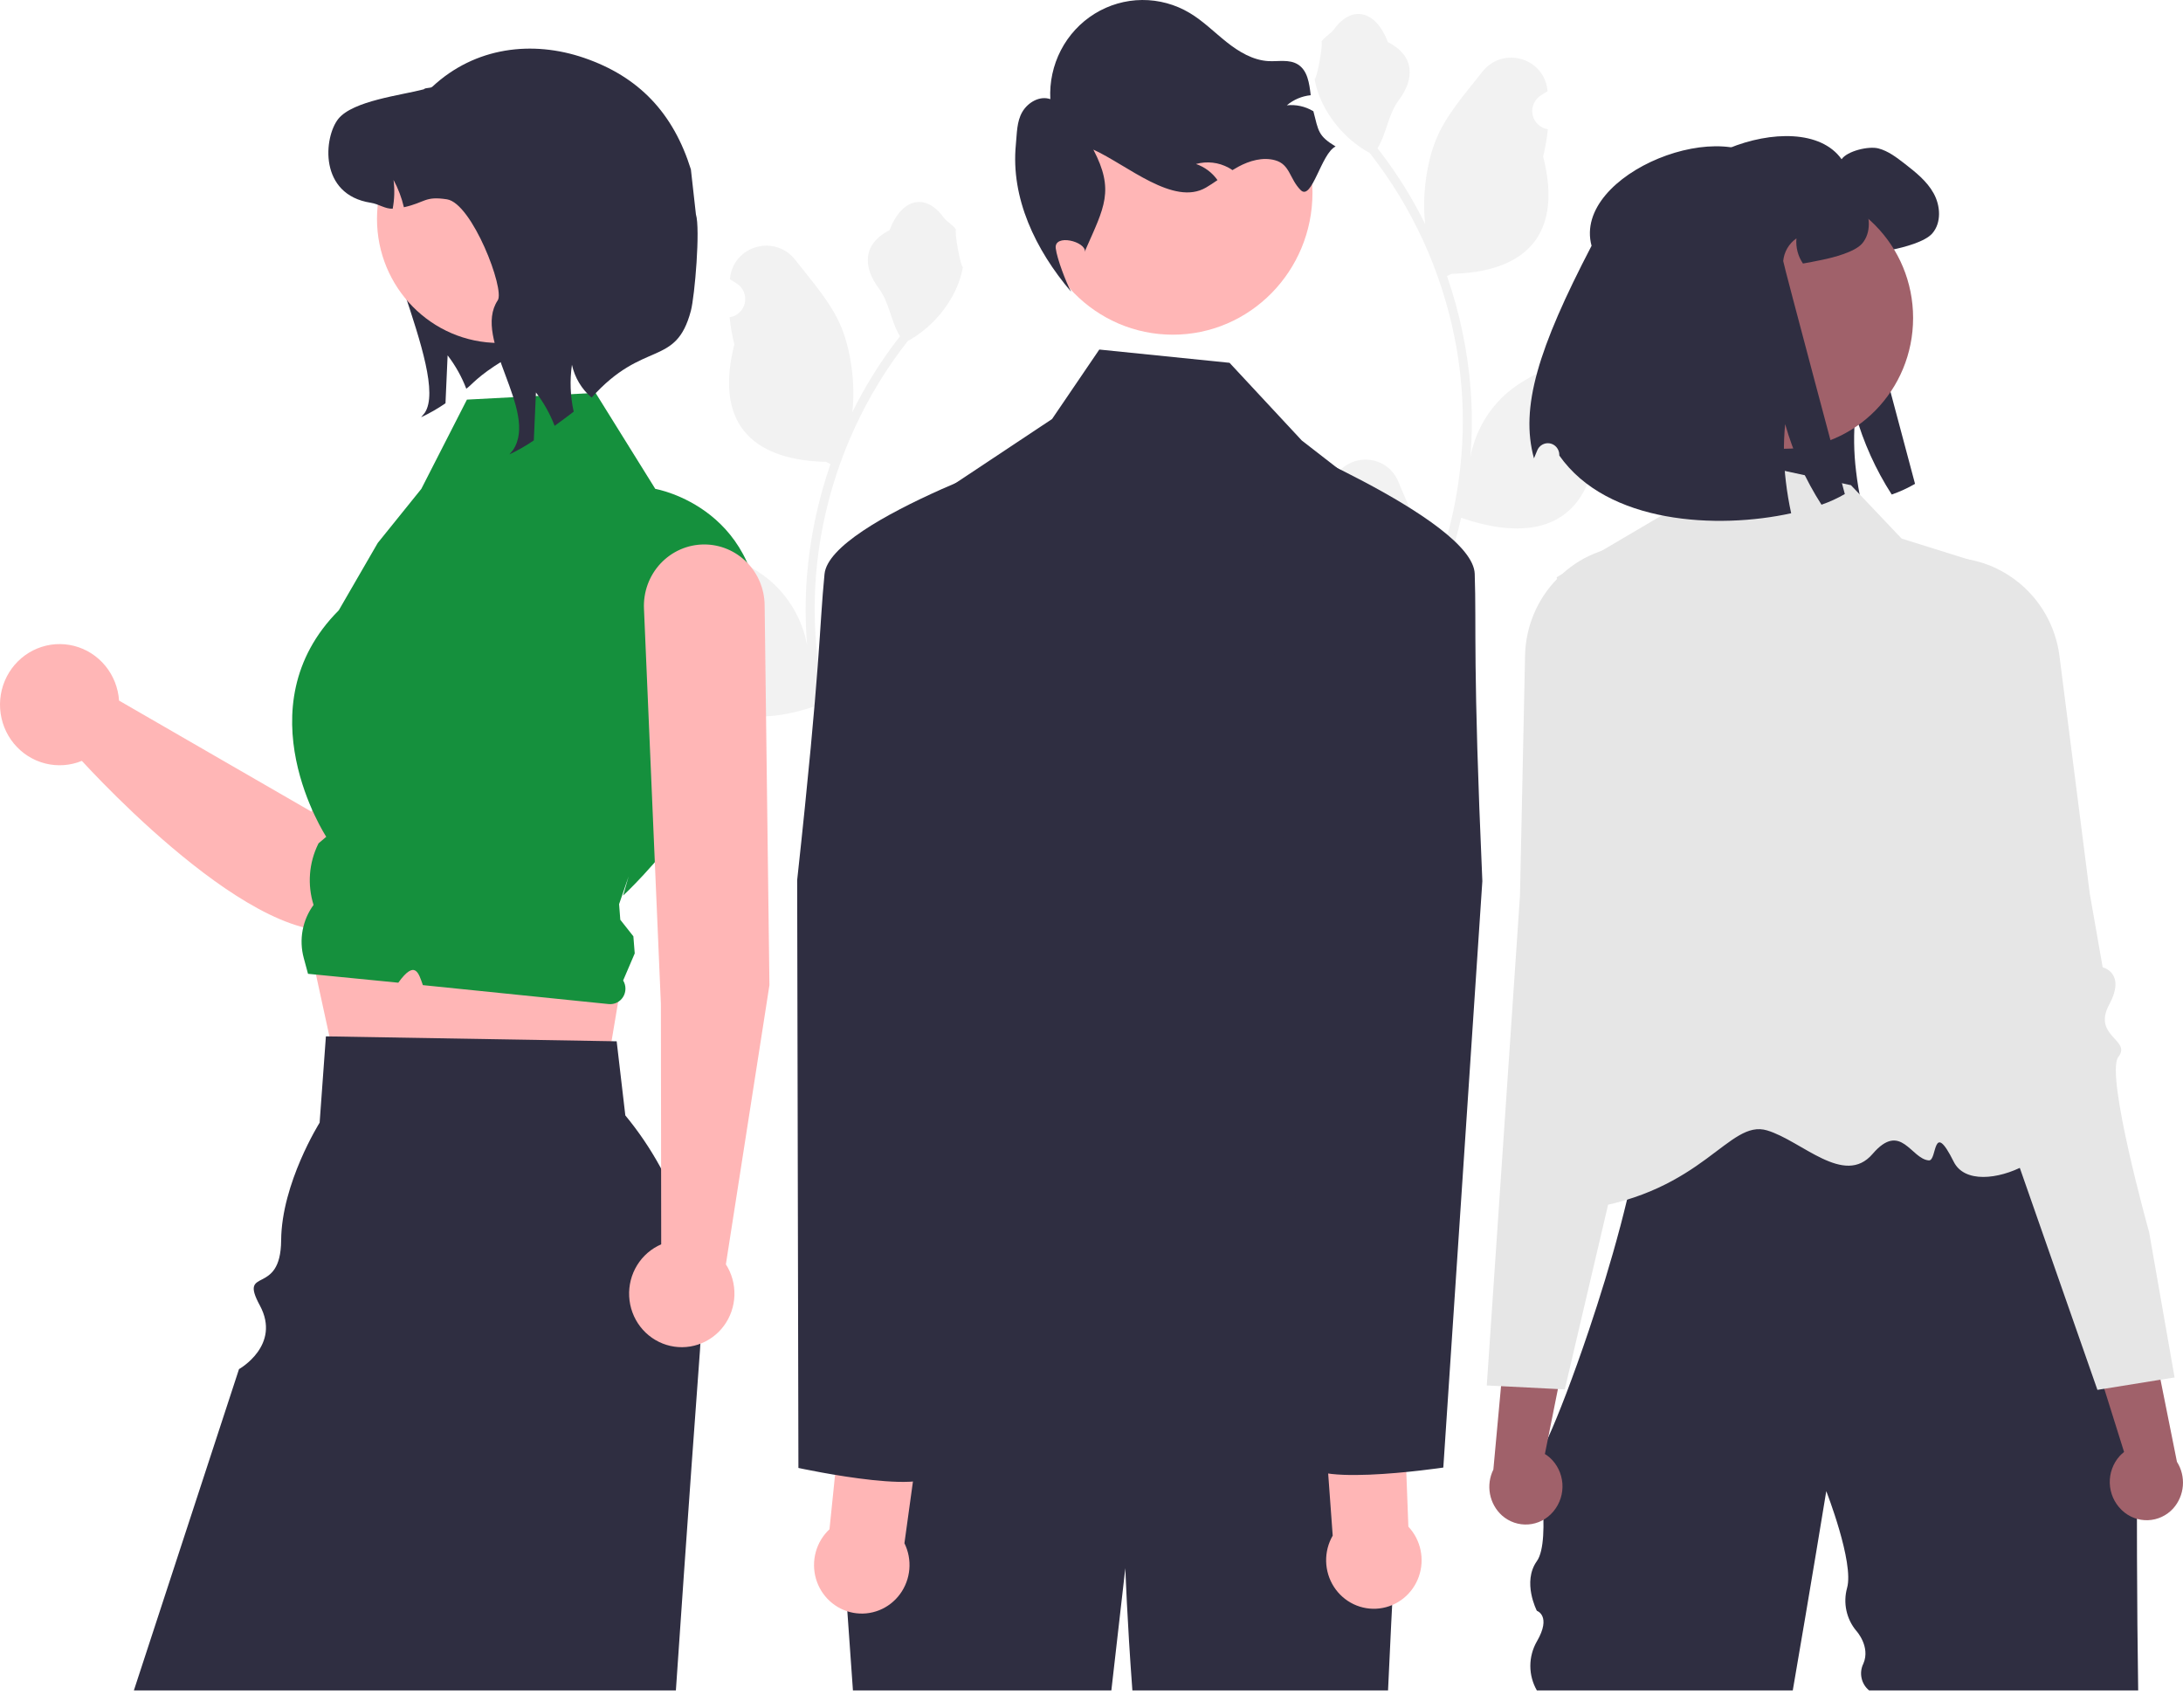
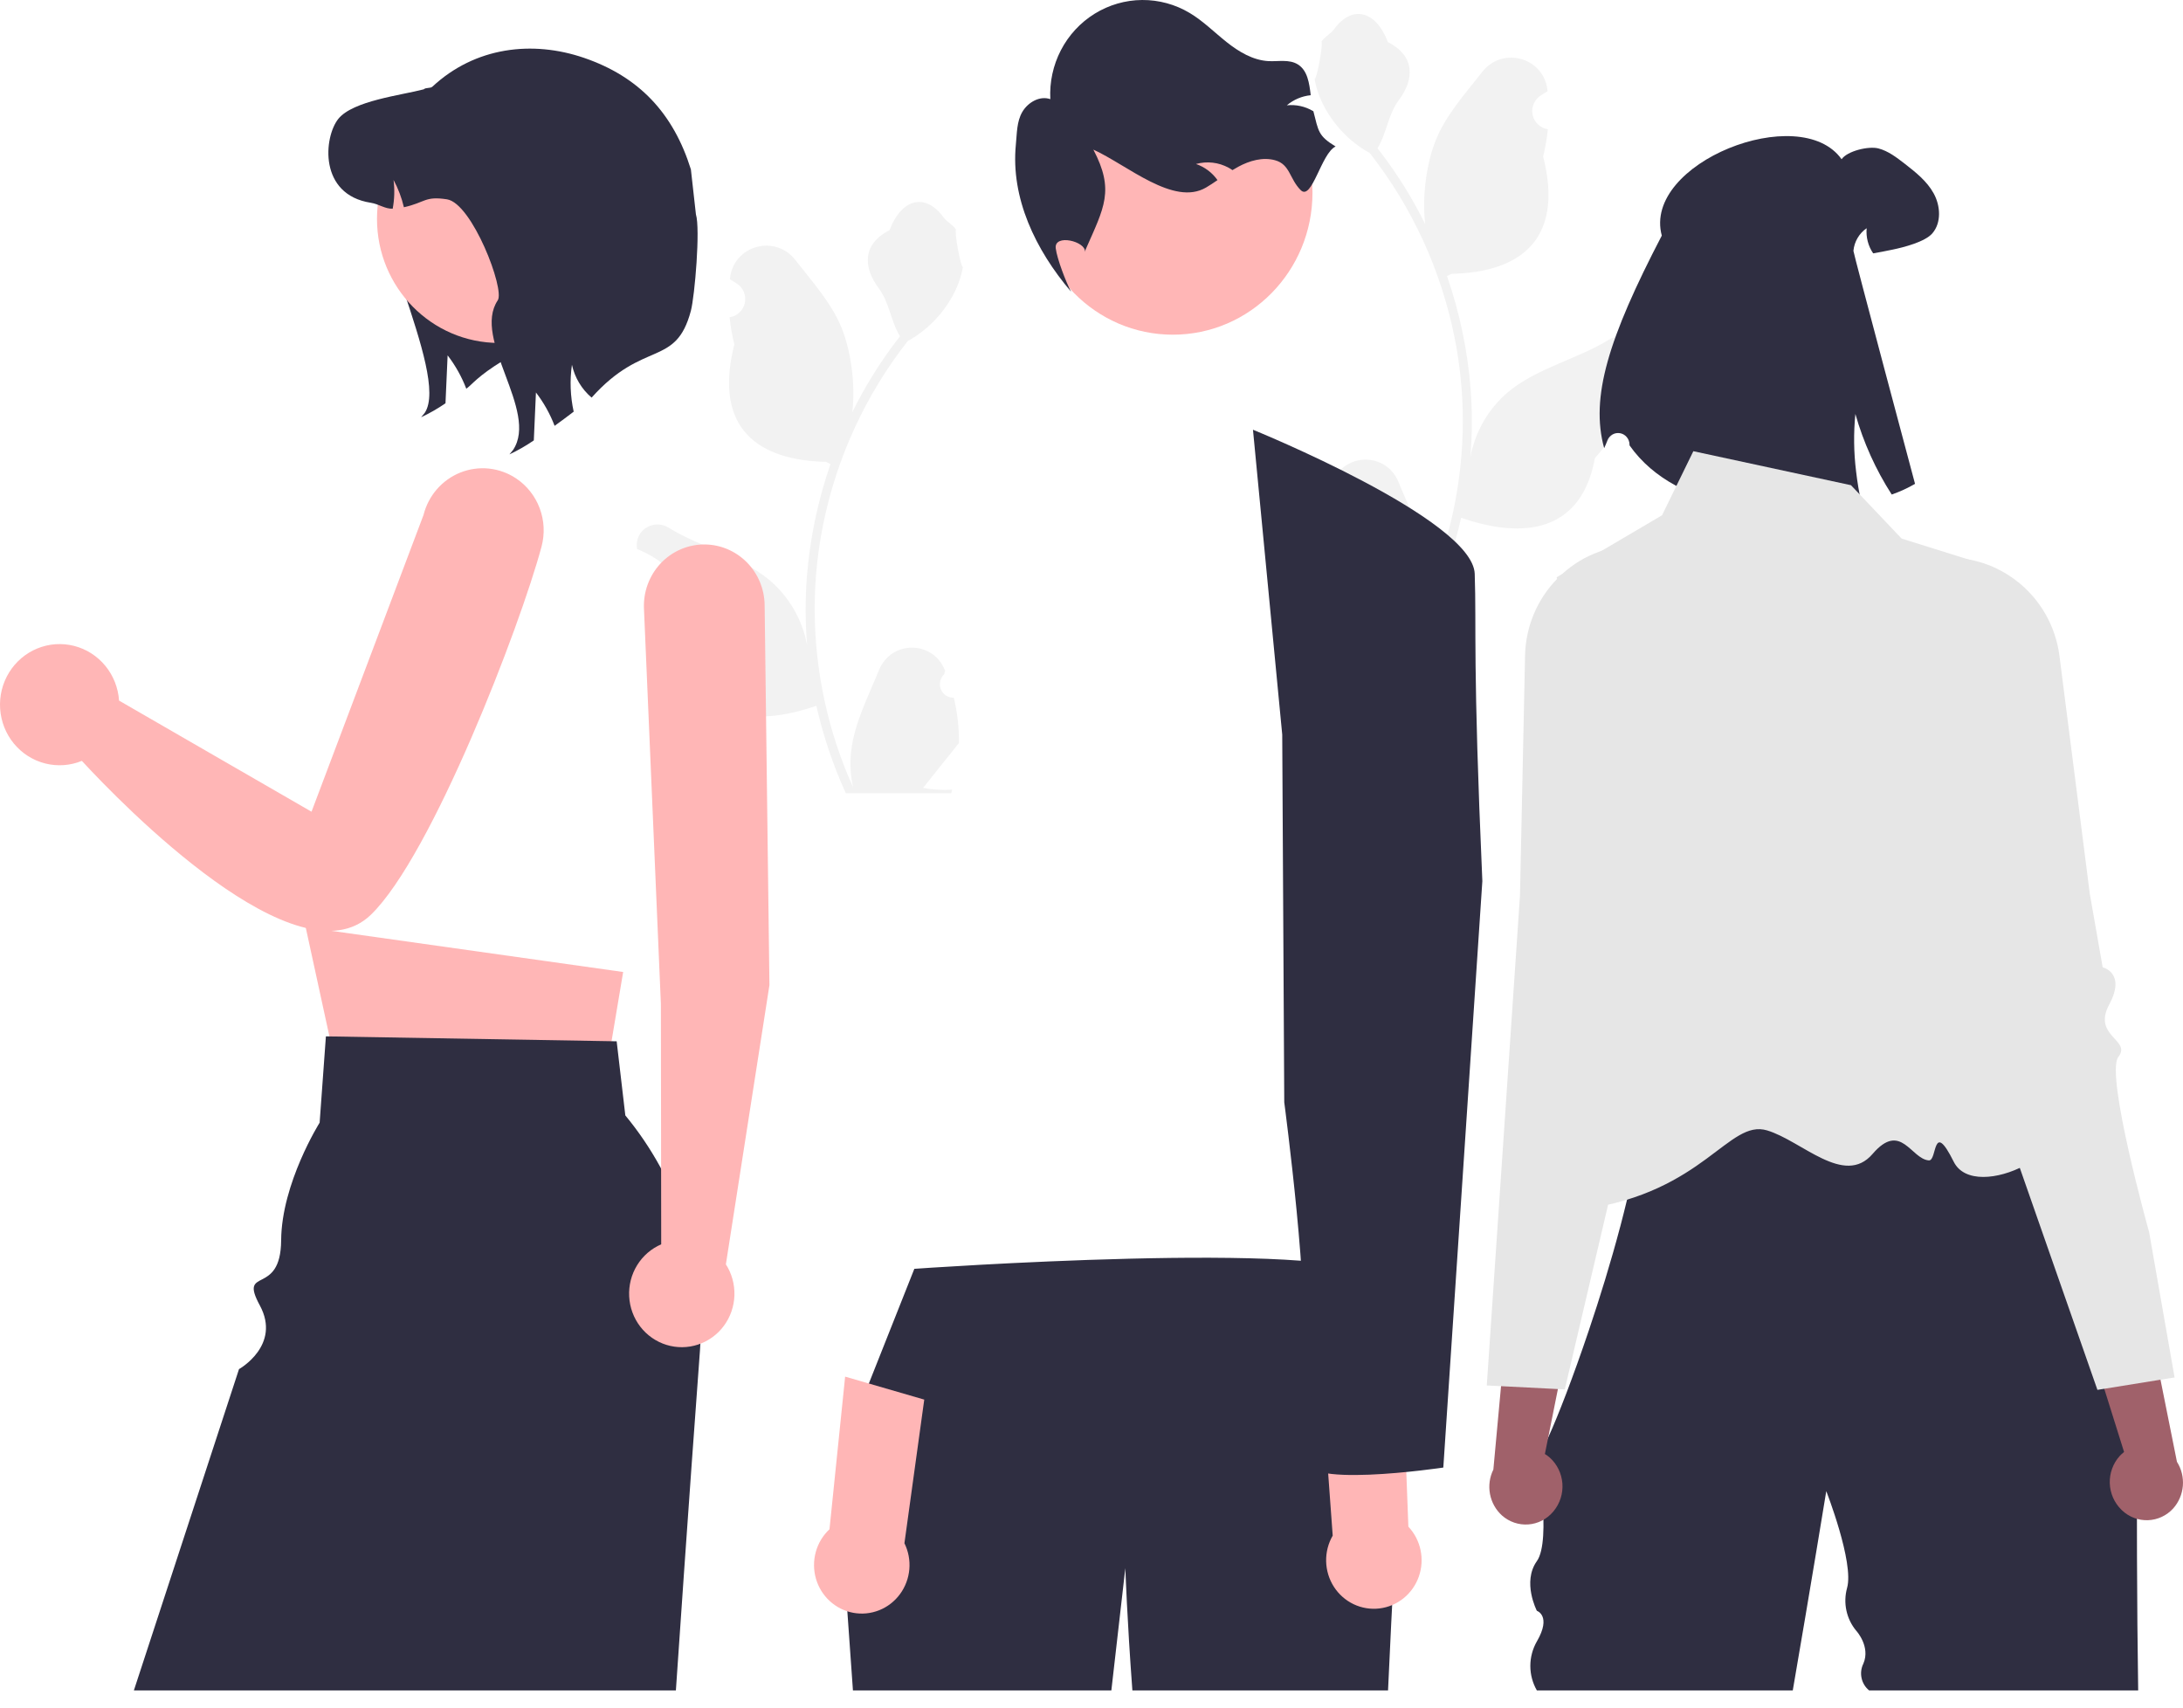
<svg xmlns="http://www.w3.org/2000/svg" width="124" height="97" viewBox="0 0 124 97" fill="none">
  <path d="M75.191 28.95C75.345 28.957 75.498 28.916 75.628 28.832C75.759 28.748 75.861 28.625 75.92 28.48C75.98 28.335 75.994 28.175 75.961 28.022C75.929 27.868 75.85 27.729 75.737 27.622C75.718 27.545 75.704 27.49 75.685 27.413C75.692 27.397 75.699 27.38 75.706 27.363C76.399 25.682 78.749 25.694 79.437 27.377C80.047 28.872 80.824 30.369 81.015 31.949C81.1 32.648 81.064 33.356 80.91 34.042C82.344 30.863 83.088 27.407 83.093 23.91C83.093 23.032 83.045 22.155 82.949 21.283C82.87 20.568 82.76 19.858 82.619 19.153C81.851 15.329 80.201 11.744 77.806 8.694C76.647 8.05 75.709 7.061 75.12 5.86C74.906 5.428 74.755 4.967 74.672 4.491C74.803 4.508 75.165 2.483 75.066 2.359C75.249 2.078 75.575 1.938 75.774 1.663C76.764 0.299 78.127 0.537 78.839 2.391C80.36 3.172 80.375 4.466 79.442 5.711C78.848 6.504 78.766 7.575 78.246 8.423C78.299 8.493 78.355 8.561 78.408 8.63C79.388 9.911 80.242 11.287 80.958 12.738C80.755 11.129 81.054 9.191 81.564 7.942C82.144 6.518 83.232 5.319 84.19 4.089C85.34 2.611 87.699 3.256 87.902 5.13C87.904 5.148 87.906 5.166 87.907 5.184C87.765 5.266 87.626 5.352 87.49 5.444C87.319 5.56 87.186 5.726 87.109 5.92C87.032 6.115 87.015 6.328 87.06 6.532C87.104 6.737 87.209 6.923 87.359 7.066C87.509 7.209 87.698 7.303 87.902 7.334L87.922 7.338C87.872 7.859 87.782 8.376 87.654 8.883C88.883 13.715 86.231 15.475 82.443 15.554C82.359 15.598 82.278 15.641 82.194 15.683C82.913 17.755 83.365 19.914 83.536 22.105C83.633 23.397 83.628 24.696 83.519 25.987L83.526 25.941C83.8 24.505 84.553 23.209 85.659 22.273C87.3 20.901 89.619 20.396 91.39 19.294C92.243 18.764 93.335 19.449 93.186 20.454C93.184 20.47 93.181 20.486 93.179 20.502C92.915 20.612 92.658 20.738 92.409 20.88C92.267 20.961 92.128 21.048 91.992 21.139C91.82 21.256 91.688 21.422 91.611 21.616C91.534 21.81 91.517 22.024 91.562 22.228C91.606 22.432 91.71 22.618 91.861 22.761C92.011 22.904 92.2 22.998 92.403 23.03L92.424 23.033C92.439 23.035 92.452 23.038 92.467 23.04C92.016 24.135 91.383 25.143 90.596 26.02C89.828 30.238 86.528 30.638 82.998 29.41H82.996C82.609 31.121 82.048 32.787 81.322 34.38H75.341C75.319 34.312 75.3 34.243 75.281 34.175C75.834 34.21 76.39 34.177 76.936 34.075C76.492 33.521 76.048 32.963 75.604 32.409C75.594 32.399 75.585 32.388 75.576 32.377C75.351 32.093 75.124 31.812 74.899 31.529L74.899 31.528C74.887 30.66 74.985 29.793 75.191 28.95L75.191 28.95Z" fill="#F2F2F2" />
  <path d="M94.394 13.383C93.281 9.26 102.251 5.724 104.607 9.045C104.934 8.573 106.145 8.286 106.7 8.431C107.255 8.576 107.722 8.938 108.178 9.288C108.805 9.777 109.454 10.284 109.839 10.988C110.226 11.689 110.286 12.645 109.764 13.253C109.352 13.736 108.133 14.049 107.512 14.177C107.079 14.267 106.714 14.339 106.401 14.391C106.116 13.974 105.985 13.469 106.031 12.963C105.82 13.108 105.643 13.298 105.513 13.521C105.383 13.743 105.303 13.992 105.279 14.249C105.27 14.356 108.779 27.484 108.779 27.484C108.357 27.728 107.914 27.931 107.455 28.09C106.546 26.677 105.85 25.135 105.39 23.514C105.284 24.598 105.297 25.691 105.43 26.772C105.5 27.378 105.601 27.98 105.732 28.576C101.562 29.491 95.291 29.19 92.562 25.298C92.562 25.282 92.561 25.266 92.561 25.25C92.559 25.096 92.504 24.948 92.406 24.831C92.309 24.713 92.174 24.634 92.025 24.607C91.877 24.58 91.723 24.606 91.591 24.681C91.46 24.756 91.358 24.875 91.303 25.018C91.237 25.19 91.175 25.339 91.121 25.457C90.327 22.567 91.355 19.222 94.394 13.383Z" fill="#2F2E41" />
  <path d="M87.297 82.508V82.643C87.292 82.598 87.292 82.553 87.297 82.508Z" fill="#2F2E41" />
  <path d="M91.383 59.177C91.489 59.148 91.597 59.127 91.706 59.113C91.581 59.134 91.473 59.155 91.383 59.177Z" fill="#2F2E41" />
  <path d="M91.285 59.2C91.314 59.192 91.346 59.184 91.38 59.176C91.348 59.184 91.318 59.19 91.285 59.2Z" fill="#2F2E41" />
  <path d="M121.454 96.019H106.171C105.953 95.842 105.801 95.594 105.742 95.317C105.682 95.04 105.718 94.75 105.844 94.497C106.261 93.523 105.443 92.634 105.443 92.634C105.165 92.303 104.972 91.907 104.881 91.482C104.789 91.057 104.803 90.616 104.919 90.197C105.324 88.759 103.737 84.7 103.737 84.7C103.737 84.7 102.882 89.941 101.834 96.019H87.298C87.055 95.597 86.927 95.117 86.927 94.628C86.927 94.139 87.055 93.659 87.298 93.237C88.145 91.776 87.298 91.496 87.298 91.496C87.298 91.496 86.451 89.862 87.298 88.675C88.145 87.489 87.298 82.643 87.298 82.643C87.33 82.858 87.572 82.468 87.943 81.651C88.509 80.409 89.373 78.174 90.246 75.58C90.871 73.729 91.5 71.692 92.026 69.7H92.028C92.165 69.177 92.296 68.658 92.42 68.144C92.661 67.137 92.868 66.158 93.025 65.239C93.366 63.259 93.478 61.558 93.216 60.452C92.999 59.531 92.524 59.023 91.705 59.111C92.144 59.036 92.787 58.966 93.58 58.9C93.723 58.889 93.871 58.877 94.025 58.864C99.939 58.409 112.628 58.148 112.628 58.148L116.514 65.226L121.436 74.191C121.436 74.191 121.302 86.218 121.454 96.019Z" fill="#2F2E41" />
  <path d="M105.14 27.56L96.186 25.629L94.408 29.268L88.421 32.793C88.421 32.793 92.28 48.839 92.258 51.096C92.202 56.826 83.186 69.67 89.996 68.682C96.806 67.694 98.189 63.555 100.375 64.209C102.347 64.799 104.754 67.425 106.366 65.547C107.978 63.669 108.546 65.838 109.565 65.913C110.049 65.948 109.757 63.542 110.976 65.988C112.194 68.434 118.656 65.141 116.466 62.914C112.819 59.205 112.077 31.863 112.077 31.863L108.017 30.592L105.14 27.56Z" fill="#E6E6E6" />
  <path d="M88.251 85.834C88.611 85.397 88.789 84.835 88.748 84.268C88.706 83.7 88.449 83.171 88.03 82.793C87.943 82.718 87.851 82.65 87.754 82.59L89.251 75.118L85.79 73.012L84.827 83.473C84.614 83.903 84.547 84.392 84.636 84.865C84.726 85.338 84.966 85.767 85.321 86.086C85.524 86.265 85.761 86.402 86.016 86.489C86.272 86.576 86.541 86.61 86.81 86.591C87.079 86.572 87.341 86.499 87.582 86.376C87.823 86.254 88.038 86.084 88.215 85.877C88.227 85.863 88.239 85.848 88.251 85.834Z" fill="#A0616A" />
  <path d="M98.997 46.448C98.975 46.208 98.674 46.099 98.257 45.948C97.837 45.817 97.439 45.625 97.073 45.378C96.149 44.699 96.513 43.989 97.016 43.008C97.114 42.817 97.216 42.618 97.312 42.411C97.597 41.8 97.143 39.277 95.962 34.912C95.598 33.568 95.6 32.619 95.348 31.99C95.098 31.36 94.596 31.05 93.229 30.985C91.576 30.9 89.957 31.485 88.728 32.611C88.695 32.641 88.66 32.674 88.627 32.705C88.564 32.765 88.503 32.826 88.443 32.888C87.306 34.051 86.656 35.616 86.627 37.256L86.621 37.535L86.339 50.872L85.546 62.575L84.453 78.697L85.263 78.737L88.493 78.901L88.885 78.92L89.814 74.955L90.933 70.183L91.344 68.431L92.62 62.993L93.215 60.452L93.579 58.901L93.727 58.267L94.449 55.187C94.466 55.123 96.128 48.453 98.045 47.337C98.76 46.922 99.018 46.681 98.997 46.448Z" fill="#E6E6E6" />
  <path d="M120.501 85.755C120.097 85.36 119.86 84.821 119.841 84.252C119.823 83.683 120.023 83.129 120.4 82.708C120.477 82.624 120.562 82.546 120.653 82.476L118.375 75.21L121.594 72.738L123.656 83.034C123.913 83.438 124.031 83.917 123.992 84.397C123.953 84.876 123.759 85.33 123.44 85.686C123.257 85.886 123.037 86.048 122.792 86.162C122.547 86.276 122.282 86.34 122.013 86.35C121.744 86.361 121.475 86.317 121.223 86.221C120.97 86.126 120.739 85.981 120.541 85.794C120.528 85.781 120.514 85.768 120.501 85.755Z" fill="#A0616A" />
  <path d="M122.075 69.986C122.075 69.986 119.564 61.004 120.33 60.032C121.095 59.06 118.834 58.87 119.809 57.059C120.783 55.248 119.438 54.946 119.438 54.946L118.708 50.782L117.404 40.556L117.364 40.252L116.985 37.277C116.879 36.427 116.605 35.608 116.181 34.868C115.756 34.128 115.19 33.483 114.514 32.971C114.48 32.944 114.445 32.918 114.409 32.892C114.249 32.775 114.085 32.666 113.917 32.566C112.665 31.814 111.194 31.53 109.758 31.762C107.052 32.191 107.894 33.217 107.456 35.966C106.742 40.435 106.557 42.992 106.905 43.57C107.022 43.764 107.145 43.951 107.263 44.129C107.867 45.051 108.304 45.717 107.456 46.494C107.118 46.779 106.742 47.012 106.339 47.189C105.941 47.385 105.652 47.526 105.656 47.767C105.661 48.001 105.942 48.212 106.697 48.546C107.611 48.953 108.592 50.491 109.397 52.062C110.034 53.328 110.603 54.629 111.101 55.959L118.012 75.724L119.139 78.947L119.528 78.885L122.721 78.37L123.522 78.241L122.075 69.986Z" fill="#E6E6E6" />
-   <path d="M101.364 25.49C105.399 25.49 108.669 22.164 108.669 18.061C108.669 13.959 105.399 10.633 101.364 10.633C97.329 10.633 94.059 13.959 94.059 18.061C94.059 22.164 97.329 25.49 101.364 25.49Z" fill="#A0616A" />
-   <path d="M90.405 13.961C89.293 9.838 98.263 6.303 100.618 9.623C100.946 9.151 102.156 8.864 102.712 9.009C103.267 9.154 103.734 9.516 104.19 9.866C104.816 10.356 105.466 10.862 105.85 11.566C106.238 12.267 106.297 13.223 105.776 13.831C105.363 14.315 104.144 14.627 103.523 14.755C103.09 14.845 102.726 14.917 102.413 14.969C102.128 14.552 101.997 14.047 102.042 13.541C101.832 13.686 101.655 13.876 101.525 14.099C101.395 14.321 101.315 14.57 101.291 14.827C101.282 14.934 104.791 28.062 104.791 28.062C104.369 28.306 103.926 28.509 103.466 28.668C102.558 27.256 101.862 25.713 101.402 24.092C101.296 25.176 101.309 26.269 101.441 27.35C101.512 27.956 101.613 28.558 101.743 29.154C97.574 30.07 91.302 29.768 88.574 25.876C88.573 25.86 88.573 25.844 88.573 25.828C88.57 25.674 88.516 25.526 88.418 25.409C88.32 25.291 88.186 25.212 88.037 25.185C87.888 25.158 87.735 25.184 87.603 25.259C87.471 25.334 87.369 25.453 87.314 25.597C87.248 25.768 87.187 25.917 87.133 26.035C86.338 23.145 87.366 19.8 90.405 13.961Z" fill="#2F2E41" />
  <path d="M54.177 39.629C54.023 39.636 53.87 39.595 53.739 39.511C53.609 39.427 53.507 39.304 53.447 39.16C53.388 39.015 53.374 38.855 53.406 38.701C53.439 38.548 53.518 38.408 53.631 38.302C53.65 38.225 53.664 38.17 53.683 38.093C53.676 38.076 53.669 38.06 53.662 38.043C52.969 36.362 50.619 36.373 49.931 38.057C49.321 39.552 48.544 41.049 48.353 42.629C48.268 43.328 48.304 44.036 48.458 44.722C47.024 41.542 46.28 38.087 46.275 34.589C46.275 33.712 46.323 32.835 46.419 31.962C46.498 31.247 46.608 30.538 46.749 29.833C47.517 26.008 49.167 22.424 51.562 19.373C52.721 18.73 53.658 17.741 54.248 16.539C54.461 16.108 54.612 15.646 54.696 15.17C54.565 15.188 54.203 13.163 54.301 13.038C54.119 12.757 53.793 12.617 53.594 12.343C52.604 10.978 51.24 11.217 50.529 13.071C49.008 13.852 48.993 15.146 49.926 16.391C50.52 17.183 50.601 18.255 51.122 19.103C51.069 19.173 51.013 19.24 50.959 19.31C49.98 20.591 49.126 21.967 48.41 23.417C48.612 21.808 48.313 19.87 47.804 18.621C47.224 17.198 46.136 15.999 45.178 14.769C44.028 13.29 41.669 13.936 41.466 15.809C41.464 15.827 41.462 15.845 41.46 15.864C41.603 15.945 41.742 16.032 41.878 16.123C42.049 16.24 42.182 16.406 42.259 16.6C42.335 16.794 42.353 17.008 42.308 17.212C42.264 17.416 42.159 17.602 42.009 17.745C41.859 17.889 41.67 17.982 41.466 18.014L41.445 18.017C41.496 18.539 41.586 19.055 41.713 19.563C40.485 24.395 43.137 26.155 46.925 26.234C47.008 26.277 47.09 26.321 47.173 26.362C46.454 28.435 46.003 30.594 45.831 32.784C45.734 34.077 45.74 35.375 45.849 36.667L45.842 36.621C45.568 35.185 44.814 33.889 43.709 32.952C42.068 31.581 39.749 31.076 37.978 29.974C37.125 29.443 36.033 30.129 36.182 31.134C36.184 31.15 36.187 31.166 36.189 31.182C36.453 31.291 36.71 31.417 36.959 31.559C37.101 31.641 37.24 31.727 37.376 31.819C37.547 31.935 37.68 32.102 37.757 32.296C37.834 32.49 37.851 32.703 37.806 32.908C37.762 33.112 37.657 33.298 37.507 33.441C37.357 33.584 37.168 33.678 36.964 33.71L36.944 33.713C36.928 33.715 36.916 33.717 36.901 33.72C37.352 34.815 37.985 35.823 38.772 36.7C39.54 40.917 42.84 41.318 46.37 40.089H46.372C46.759 41.801 47.32 43.466 48.046 45.06H54.027C54.049 44.992 54.068 44.922 54.087 44.855C53.533 44.89 52.978 44.856 52.432 44.755C52.876 44.201 53.32 43.643 53.763 43.089C53.773 43.079 53.783 43.068 53.791 43.056C54.016 42.773 54.244 42.492 54.469 42.208L54.469 42.208C54.481 41.339 54.383 40.473 54.177 39.629L54.177 39.629Z" fill="#F2F2F2" />
  <path d="M26.267 9.043C26.131 9.365 21.946 9.33 21.754 9.617C20.276 11.828 25.604 21.237 24.126 23.452L23.92 23.701C24.402 23.475 24.866 23.209 25.305 22.907C25.345 22 25.384 21.091 25.426 20.185C25.869 20.761 26.226 21.399 26.487 22.081C26.831 21.834 27.113 21.377 28.588 20.477C29.185 19.81 29.874 19.234 30.632 18.766L26.267 9.043Z" fill="#2F2E41" />
  <path d="M29.308 27.169C28.846 26.863 28.319 26.674 27.771 26.616C27.222 26.559 26.669 26.635 26.155 26.839C25.642 27.043 25.183 27.368 24.818 27.788C24.453 28.209 24.192 28.711 24.056 29.254L17.695 46.107L6.762 39.795C6.714 39.07 6.441 38.379 5.983 37.82C5.525 37.262 4.904 36.866 4.211 36.689C3.517 36.511 2.787 36.562 2.123 36.833C1.459 37.104 0.897 37.582 0.517 38.198C0.137 38.814 -0.041 39.536 0.008 40.261C0.057 40.987 0.33 41.678 0.789 42.236C1.248 42.793 1.869 43.189 2.563 43.365C3.256 43.542 3.987 43.491 4.65 43.219C6.953 45.718 16.935 55.963 21.067 51.96C24.541 48.595 29.553 35.555 30.76 31.051C30.953 30.331 30.917 29.567 30.656 28.87C30.395 28.172 29.923 27.577 29.308 27.169Z" fill="#FFB6B6" />
  <path d="M17.363 52.668L19.37 61.894L34.048 63.244L35.397 55.211L17.363 52.668Z" fill="#FFB6B6" />
  <path d="M39.783 76.323C39.777 76.456 39.769 76.587 39.759 76.719C39.619 78.63 39.458 80.835 39.283 83.251C39.009 87.085 38.702 91.451 38.392 96.018H7.605L13.576 77.769C13.576 77.769 15.987 76.419 14.76 74.152C13.532 71.885 15.947 73.692 15.97 70.453C15.992 67.215 18.156 63.77 18.156 63.77L18.512 58.867L18.714 58.871L34.735 59.143L35.028 59.148L35.52 63.357C38.508 66.972 40.032 71.608 39.783 76.323Z" fill="#2F2E41" />
-   <path d="M26.523 22.699L33.829 22.316L37.222 27.769C37.222 27.769 43.607 28.854 43.164 36.505C42.722 44.155 35.396 50.868 35.396 50.868L35.709 49.777L35.166 51.357L35.235 52.244L35.977 53.184L36.054 54.156L35.396 55.693C35.482 55.833 35.527 55.994 35.527 56.158C35.527 56.322 35.482 56.483 35.397 56.622C35.312 56.762 35.19 56.874 35.045 56.947C34.9 57.019 34.738 57.049 34.577 57.033L24.021 55.957C23.781 55.285 23.588 54.48 22.624 55.819L21.63 55.721L17.496 55.314L17.253 54.413C17.115 53.901 17.093 53.363 17.19 52.841C17.287 52.319 17.499 51.827 17.811 51.401C17.452 50.258 17.546 49.017 18.074 47.943L18.093 47.903L18.532 47.531C18.532 47.531 13.73 40.194 19.243 34.667L21.456 30.842L23.932 27.77L26.523 22.699Z" fill="#15903D" />
  <path d="M28.342 19.48C32.168 19.48 35.27 16.326 35.27 12.435C35.27 8.545 32.168 5.391 28.342 5.391C24.516 5.391 21.414 8.545 21.414 12.435C21.414 16.326 24.516 19.48 28.342 19.48Z" fill="#FFB6B6" />
  <path d="M33.605 22.585C33.041 22.106 32.648 21.451 32.488 20.721C32.36 21.607 32.394 22.509 32.587 23.383C32.212 23.67 31.848 23.942 31.504 24.189C31.243 23.508 30.886 22.869 30.443 22.293C30.401 23.199 30.361 24.108 30.322 25.015C29.882 25.318 29.419 25.583 28.937 25.809L29.143 25.56C30.621 23.346 26.796 19.27 28.274 17.058C28.689 16.439 26.816 11.543 25.389 11.322C24.119 11.127 24.173 11.499 22.943 11.772C22.815 11.23 22.617 10.709 22.354 10.22C22.424 10.764 22.407 11.316 22.306 11.855C21.868 11.872 21.524 11.589 21.059 11.517C18.089 11.055 18.39 7.788 19.217 6.752C20.046 5.72 22.799 5.41 24.069 5.074C24.184 4.96 24.447 5.031 24.562 4.922C26.995 2.659 30.248 2.284 33.176 3.287C36.298 4.357 38.245 6.428 39.244 9.621L39.53 12.176C39.787 12.997 39.464 16.82 39.244 17.652C38.388 20.888 36.565 19.273 33.605 22.585Z" fill="#2F2E41" />
  <path d="M43.706 55.958L43.433 34.358C43.419 33.442 43.051 32.57 42.41 31.928C41.768 31.286 40.904 30.926 40.005 30.926C39.539 30.926 39.078 31.022 38.65 31.209C38.223 31.396 37.837 31.67 37.516 32.013C37.196 32.357 36.948 32.763 36.787 33.207C36.626 33.652 36.556 34.125 36.58 34.597L37.54 57.026L37.558 70.68C36.993 70.923 36.515 71.338 36.189 71.868C35.863 72.398 35.706 73.017 35.739 73.641C35.771 74.265 35.991 74.864 36.37 75.356C36.749 75.848 37.267 76.209 37.855 76.391C38.443 76.573 39.071 76.567 39.655 76.373C40.239 76.179 40.751 75.807 41.12 75.308C41.488 74.808 41.697 74.205 41.717 73.58C41.737 72.956 41.568 72.34 41.232 71.817L43.706 55.958Z" fill="#FFB6B6" />
  <path d="M79.459 83.905C79.459 83.905 79.038 91.62 78.844 96.019H64.322C64.023 92.015 63.922 89.074 63.922 89.074L63.128 96.019H48.449L47.539 83.156L51.937 72.071C51.937 72.071 75.769 70.39 77.98 72.522C80.189 74.653 79.459 83.905 79.459 83.905Z" fill="#2F2E41" />
  <path d="M66.62 19.011C71.001 19.011 74.552 15.4 74.552 10.945C74.552 6.49 71.001 2.879 66.62 2.879C62.239 2.879 58.688 6.49 58.688 10.945C58.688 15.4 62.239 19.011 66.62 19.011Z" fill="#FFB6B6" />
  <path d="M75.866 8.321C75.051 8.699 74.523 11.435 73.883 10.799C73.243 10.163 73.285 9.335 72.422 9.101C71.725 8.91 70.974 9.128 70.338 9.471C70.225 9.532 70.115 9.597 70.007 9.663C69.937 9.615 69.866 9.569 69.79 9.528C69.222 9.218 68.558 9.142 67.935 9.315C68.427 9.483 68.855 9.803 69.157 10.231C68.945 10.377 68.729 10.522 68.508 10.651C66.666 11.732 64.045 9.381 62.106 8.498C63.32 10.816 62.722 11.776 61.667 14.173L61.631 14.309C61.691 13.709 59.863 13.261 59.969 14.107C60.044 14.707 60.555 16.042 60.841 16.572C58.803 14.175 57.409 11.241 57.703 8.215C57.767 7.579 57.748 6.908 58.07 6.357C58.393 5.808 59.066 5.422 59.661 5.632C59.611 4.667 59.819 3.706 60.262 2.851C60.706 1.996 61.369 1.28 62.181 0.778C62.994 0.276 63.924 0.007 64.875 0C65.825 -0.007 66.76 0.248 67.579 0.738C68.34 1.192 68.976 1.835 69.674 2.389C70.371 2.943 71.176 3.426 72.06 3.472C72.622 3.499 73.232 3.36 73.715 3.655C74.273 3.998 74.369 4.717 74.453 5.408C73.954 5.458 73.482 5.657 73.096 5.982C73.612 5.928 74.131 6.041 74.579 6.305C74.588 6.309 74.596 6.314 74.603 6.319C74.899 7.461 74.869 7.714 75.866 8.321Z" fill="#2F2E41" />
-   <path d="M48.484 75.971C55.239 67.93 52.958 57.704 50.277 47.38L50.787 32.13C50.812 31.382 51.014 30.651 51.375 29.999C51.736 29.346 52.246 28.792 52.863 28.383L59.759 23.802L62.443 19.855L69.841 20.608L73.944 25.02L78.486 28.545C79.626 29.43 80.493 30.629 80.986 31.999C81.479 33.369 81.576 34.854 81.266 36.278L76.92 56.263C76.92 56.263 78.738 66.624 77.629 67.768C76.52 68.912 73.662 67.769 75.928 69.053C78.648 70.595 81.121 70.31 79.745 71.71C78.368 73.109 80.11 75.055 80.11 75.055L48.484 75.971Z" fill="#2F2E41" />
  <path d="M51.374 87.658L52.5 79.5L48.006 78.195L47.117 86.864C46.746 87.211 46.476 87.656 46.34 88.15C46.203 88.644 46.205 89.167 46.344 89.66C46.484 90.153 46.756 90.597 47.13 90.941C47.504 91.285 47.965 91.517 48.461 91.609C48.957 91.702 49.469 91.652 49.939 91.465C50.409 91.278 50.818 90.962 51.12 90.551C51.423 90.141 51.607 89.652 51.652 89.141C51.697 88.63 51.6 88.117 51.374 87.658Z" fill="#FFB6B6" />
-   <path d="M59.93 25.277C59.93 25.277 47.14 29.511 46.835 32.608C46.53 35.705 46.631 37.601 45.281 49.995L45.352 83.382C45.352 83.382 53.928 85.249 53.048 83.253C52.169 81.257 52.476 80.318 52.476 80.318C52.476 80.318 54.314 79.58 53.854 77.236C53.394 74.892 55.702 63.277 55.702 63.277L57.158 42.447L59.93 25.277Z" fill="#2F2E41" />
  <path d="M75.701 87.227L75.102 79.011L79.669 78.008L79.999 86.717C80.348 87.088 80.588 87.55 80.692 88.052C80.797 88.554 80.762 89.076 80.591 89.558C80.42 90.041 80.12 90.466 79.725 90.784C79.329 91.103 78.855 91.304 78.353 91.363C77.852 91.422 77.345 91.339 76.888 91.121C76.431 90.903 76.043 90.56 75.767 90.13C75.492 89.7 75.34 89.201 75.328 88.688C75.316 88.175 75.445 87.669 75.701 87.227Z" fill="#FFB6B6" />
  <path d="M71.172 24.41C71.172 24.41 83.663 29.484 83.768 32.595C83.873 35.706 83.65 37.592 84.201 50.049L81.984 83.36C81.984 83.36 73.307 84.653 74.313 82.719C75.319 80.786 75.073 79.828 75.073 79.828C75.073 79.828 73.286 78.97 73.895 76.662C74.505 74.353 72.949 62.61 72.949 62.61L72.834 41.727L71.172 24.41Z" fill="#2F2E41" />
</svg>